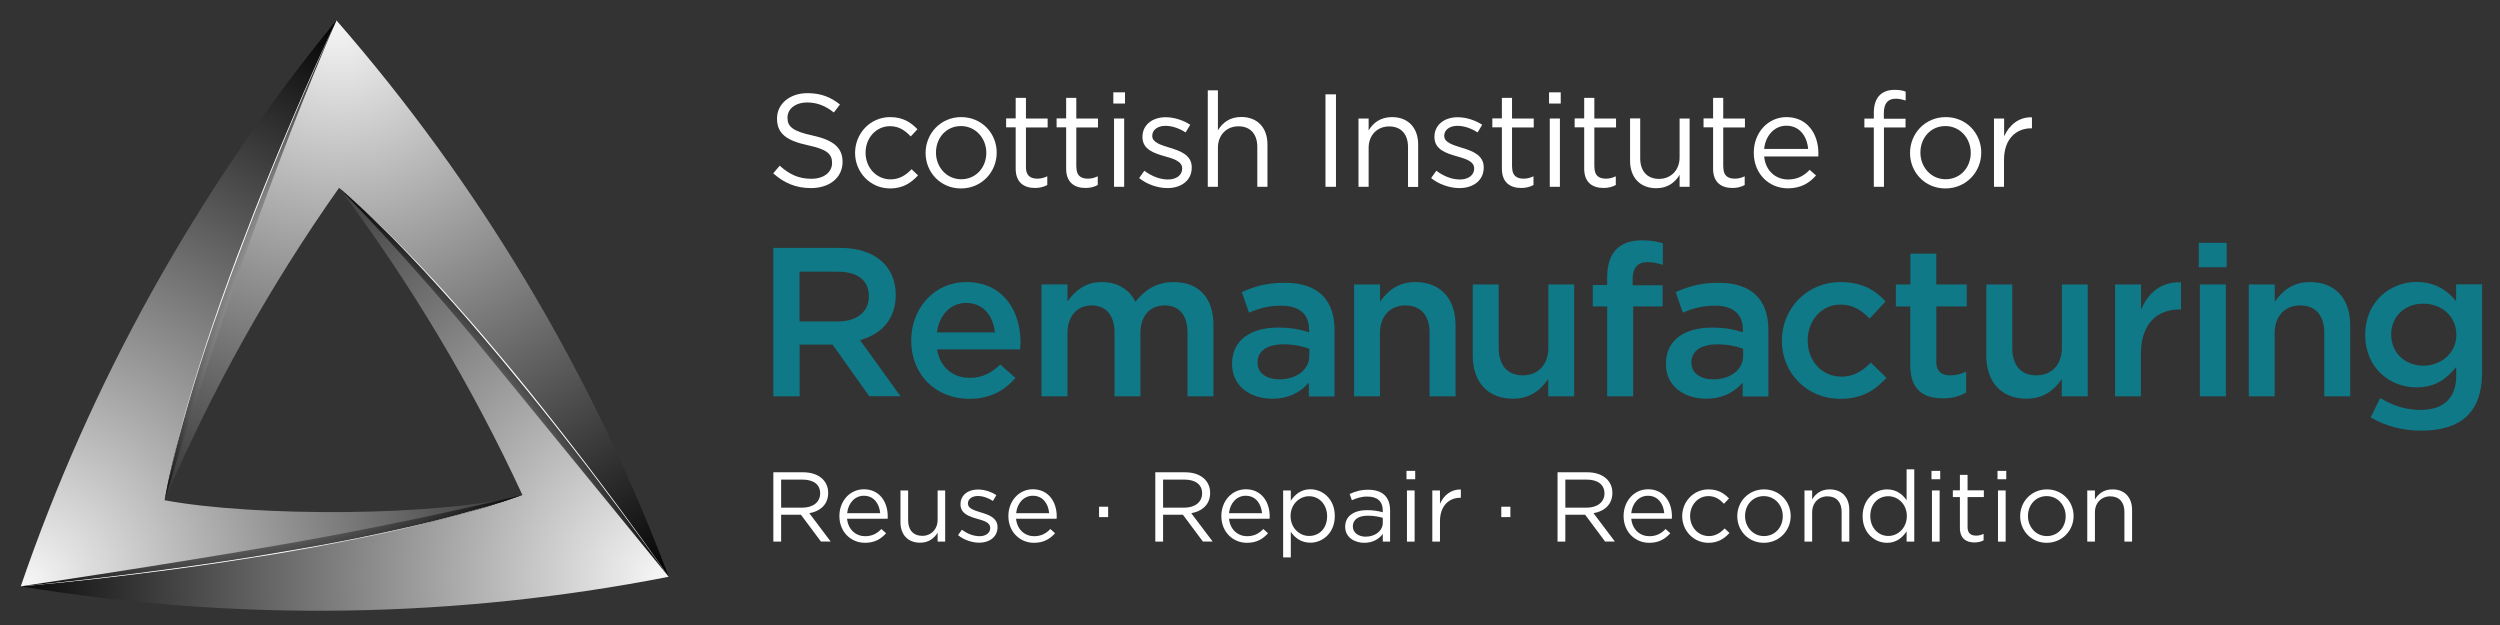
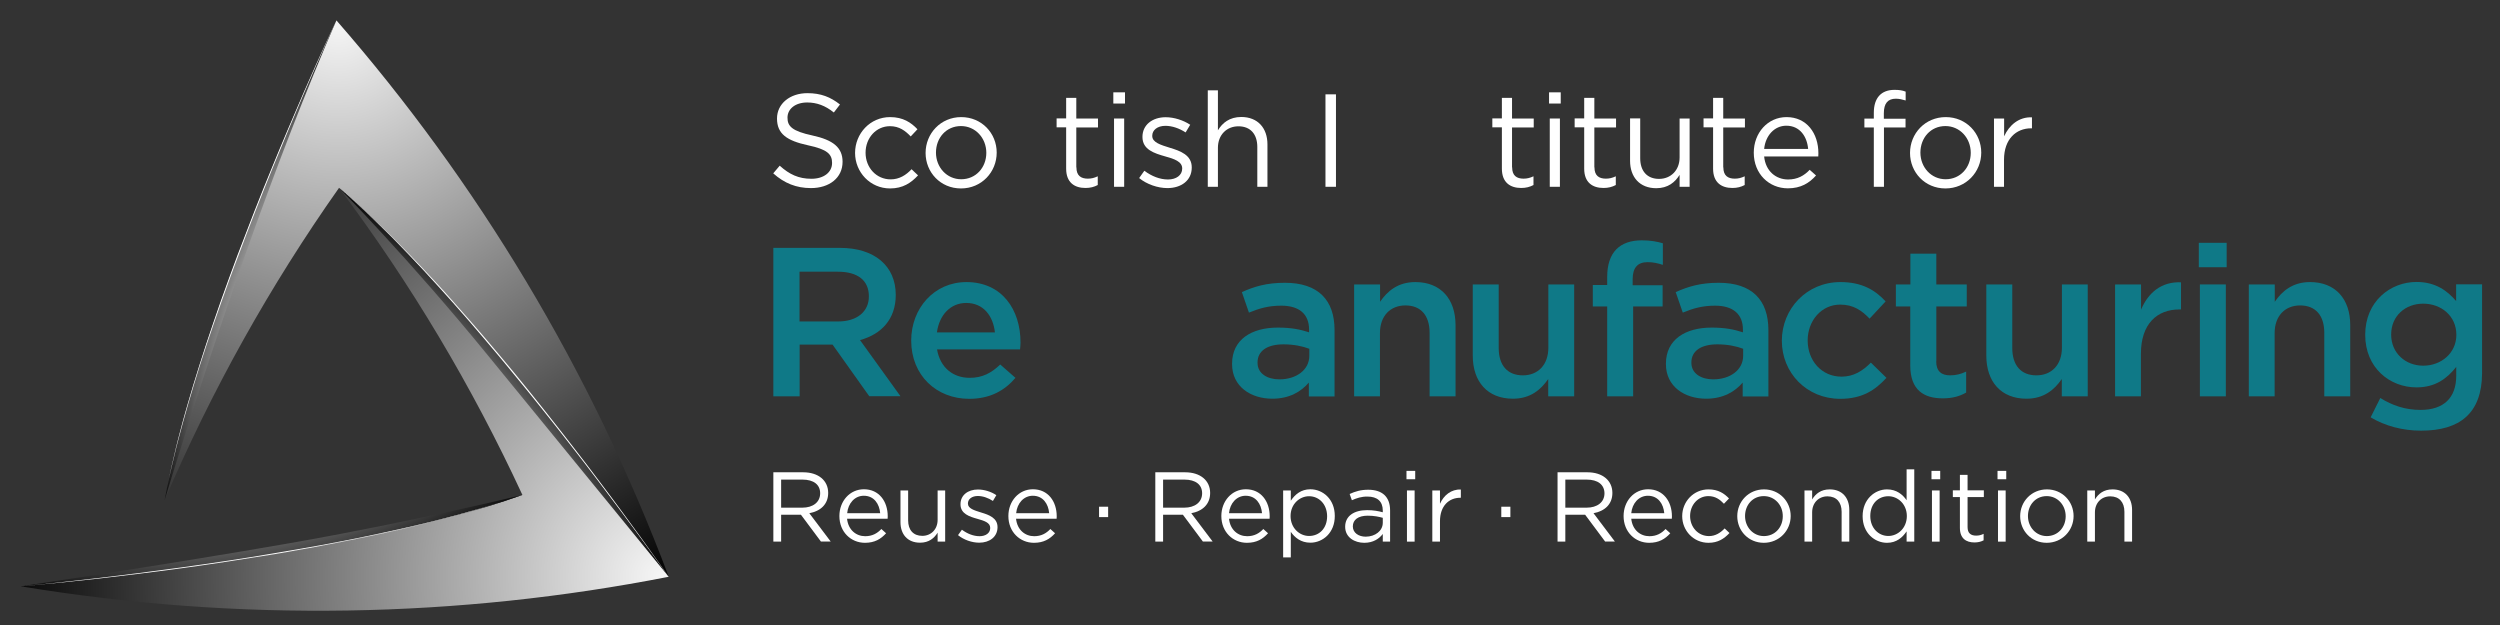
<svg xmlns="http://www.w3.org/2000/svg" version="1.0" id="Layer_1" x="0px" y="0px" viewBox="0 0 212 53" style="enable-background:new 0 0 212 53;" xml:space="preserve">
  <rect x="0" y="0" width="212" height="53" fill="#333333" stroke="none" />
  <style type="text/css">
	.st0{fill:#FFFFFF;}
	.st1{fill:url(#SVGID_1_);}
	.st2{fill:url(#SVGID_2_);}
	.st3{fill:url(#SVGID_3_);}
	.st4{fill:url(#SVGID_4_);}
	.st5{fill:url(#SVGID_5_);}
	.st6{fill:url(#SVGID_6_);}
	.st7{fill:#0F7987;}
</style>
  <g>
    <g>
      <g>
        <path class="st0" d="M68.9,11.49c1.75,0.38,2.55,1.02,2.55,2.23c0,1.36-1.12,2.23-2.68,2.23c-1.24,0-2.26-0.41-3.2-1.25     l0.55-0.65c0.82,0.74,1.6,1.11,2.69,1.11c1.05,0,1.75-0.55,1.75-1.34c0-0.74-0.39-1.15-2.04-1.5c-1.8-0.39-2.63-0.97-2.63-2.27     c0-1.25,1.09-2.15,2.58-2.15c1.14,0,1.96,0.33,2.76,0.96l-0.52,0.68c-0.73-0.59-1.46-0.85-2.26-0.85c-1.02,0-1.67,0.56-1.67,1.28     C66.77,10.71,67.18,11.12,68.9,11.49z" />
        <path class="st0" d="M75.48,15.98c-1.69,0-2.97-1.38-2.97-3.01c0-1.65,1.28-3.04,2.97-3.04c1.1,0,1.78,0.46,2.32,1.03l-0.57,0.61     c-0.46-0.48-0.97-0.87-1.76-0.87c-1.18,0-2.07,1-2.07,2.25c0,1.27,0.92,2.26,2.13,2.26c0.74,0,1.31-0.37,1.77-0.86l0.55,0.52     C77.26,15.51,76.56,15.98,75.48,15.98z" />
        <path class="st0" d="M81.49,15.98c-1.74,0-3-1.37-3-3.01c0-1.65,1.28-3.04,3.02-3.04c1.74,0,3.01,1.37,3.01,3.01     C84.52,14.59,83.24,15.98,81.49,15.98z M81.49,10.69c-1.25,0-2.12,1-2.12,2.25c0,1.25,0.92,2.26,2.14,2.26     c1.25,0,2.13-1,2.13-2.24C83.64,11.7,82.71,10.69,81.49,10.69z" />
-         <path class="st0" d="M87,14.19c0,0.71,0.39,0.96,0.97,0.96c0.29,0,0.54-0.06,0.84-0.2v0.74c-0.3,0.16-0.63,0.25-1.04,0.25     c-0.93,0-1.64-0.46-1.64-1.64v-3.5h-0.81v-0.76h0.81V8.3H87v1.75h1.84v0.76H87V14.19z" />
        <path class="st0" d="M91.28,14.19c0,0.71,0.39,0.96,0.97,0.96c0.29,0,0.54-0.06,0.84-0.2v0.74c-0.3,0.16-0.63,0.25-1.04,0.25     c-0.93,0-1.64-0.46-1.64-1.64v-3.5h-0.81v-0.76h0.81V8.3h0.86v1.75h1.84v0.76h-1.84V14.19z" />
        <path class="st0" d="M94.41,8.78V7.83h0.99v0.95H94.41z M94.47,15.84v-5.79h0.86v5.79H94.47z" />
        <path class="st0" d="M99,15.95c-0.83,0-1.75-0.32-2.4-0.85l0.44-0.62c0.63,0.47,1.32,0.74,2.01,0.74c0.69,0,1.2-0.36,1.2-0.92     v-0.02c0-0.58-0.68-0.81-1.45-1.02c-0.91-0.26-1.92-0.57-1.92-1.64v-0.02c0-1,0.83-1.66,1.97-1.66c0.71,0,1.49,0.25,2.08,0.64     l-0.39,0.65c-0.54-0.35-1.15-0.56-1.71-0.56c-0.68,0-1.12,0.36-1.12,0.84v0.02c0,0.55,0.72,0.76,1.49,1     c0.9,0.27,1.86,0.62,1.86,1.66v0.02C101.06,15.31,100.16,15.95,99,15.95z" />
        <path class="st0" d="M103.28,15.84h-0.86V7.66h0.86v3.39c0.38-0.63,0.99-1.13,1.98-1.13c1.4,0,2.22,0.94,2.22,2.32v3.6h-0.86     v-3.38c0-1.08-0.58-1.75-1.6-1.75c-1,0-1.74,0.73-1.74,1.82V15.84z" />
        <path class="st0" d="M113.29,8v7.84h-0.89V8H113.29z" />
-         <path class="st0" d="M116.06,15.84h-0.86v-5.79h0.86v1.01c0.38-0.63,0.99-1.13,1.98-1.13c1.4,0,2.22,0.94,2.22,2.32v3.6h-0.86     v-3.38c0-1.08-0.58-1.75-1.6-1.75c-1,0-1.74,0.73-1.74,1.82V15.84z" />
-         <path class="st0" d="M123.76,15.95c-0.83,0-1.75-0.32-2.4-0.85l0.44-0.62c0.63,0.47,1.32,0.74,2.01,0.74     c0.69,0,1.2-0.36,1.2-0.92v-0.02c0-0.58-0.68-0.81-1.45-1.02c-0.91-0.26-1.92-0.57-1.92-1.64v-0.02c0-1,0.83-1.66,1.97-1.66     c0.71,0,1.49,0.25,2.08,0.64l-0.39,0.65c-0.54-0.35-1.15-0.56-1.71-0.56c-0.68,0-1.12,0.36-1.12,0.84v0.02     c0,0.55,0.72,0.76,1.49,1c0.9,0.27,1.86,0.62,1.86,1.66v0.02C125.82,15.31,124.92,15.95,123.76,15.95z" />
        <path class="st0" d="M128.23,14.19c0,0.71,0.39,0.96,0.97,0.96c0.29,0,0.54-0.06,0.84-0.2v0.74c-0.3,0.16-0.63,0.25-1.04,0.25     c-0.93,0-1.64-0.46-1.64-1.64v-3.5h-0.81v-0.76h0.81V8.3h0.86v1.75h1.84v0.76h-1.84V14.19z" />
        <path class="st0" d="M131.36,8.78V7.83h0.99v0.95H131.36z M131.42,15.84v-5.79h0.86v5.79H131.42z" />
        <path class="st0" d="M135.21,14.19c0,0.71,0.39,0.96,0.97,0.96c0.29,0,0.54-0.06,0.84-0.2v0.74c-0.3,0.16-0.63,0.25-1.04,0.25     c-0.93,0-1.64-0.46-1.64-1.64v-3.5h-0.81v-0.76h0.81V8.3h0.86v1.75h1.84v0.76h-1.84V14.19z" />
        <path class="st0" d="M142.43,10.05h0.85v5.79h-0.85v-1.01c-0.39,0.63-0.99,1.13-1.98,1.13c-1.4,0-2.22-0.94-2.22-2.32v-3.6h0.86     v3.38c0,1.08,0.58,1.75,1.6,1.75c0.99,0,1.74-0.73,1.74-1.82V10.05z" />
        <path class="st0" d="M146.14,14.19c0,0.71,0.39,0.96,0.97,0.96c0.29,0,0.54-0.06,0.84-0.2v0.74c-0.3,0.16-0.63,0.25-1.04,0.25     c-0.93,0-1.64-0.46-1.64-1.64v-3.5h-0.81v-0.76h0.81V8.3h0.86v1.75h1.84v0.76h-1.84V14.19z" />
        <path class="st0" d="M151.63,15.22c0.79,0,1.36-0.32,1.83-0.82l0.54,0.48c-0.58,0.65-1.29,1.09-2.39,1.09     c-1.59,0-2.89-1.22-2.89-3.02c0-1.68,1.18-3.02,2.78-3.02c1.71,0,2.7,1.37,2.7,3.07c0,0.08,0,0.17-0.01,0.27h-4.59     C149.72,14.52,150.61,15.22,151.63,15.22z M153.33,12.63c-0.09-1.05-0.7-1.97-1.85-1.97c-1.01,0-1.77,0.84-1.88,1.97H153.33z" />
        <path class="st0" d="M161.59,10.07v0.74h-1.83v5.03h-0.86v-5.03h-0.8v-0.75h0.8v-0.5c0-1.27,0.64-1.94,1.75-1.94     c0.4,0,0.67,0.04,0.95,0.15v0.75c-0.31-0.09-0.55-0.15-0.84-0.15c-0.67,0-1.01,0.4-1.01,1.23v0.47H161.59z" />
        <path class="st0" d="M164.97,15.98c-1.74,0-3-1.37-3-3.01c0-1.65,1.28-3.04,3.03-3.04c1.74,0,3.01,1.37,3.01,3.01     C168.01,14.59,166.72,15.98,164.97,15.98z M164.97,10.69c-1.25,0-2.12,1-2.12,2.25c0,1.25,0.92,2.26,2.14,2.26     c1.25,0,2.13-1,2.13-2.24C167.12,11.7,166.19,10.69,164.97,10.69z" />
        <path class="st0" d="M169.95,15.84h-0.86v-5.79h0.86v1.51c0.43-0.96,1.27-1.66,2.36-1.61v0.93h-0.07c-1.27,0-2.3,0.91-2.3,2.66     V15.84z" />
      </g>
      <g>
        <radialGradient id="SVGID_1_" cx="56.192" cy="48.882" r="56.963" gradientUnits="userSpaceOnUse">
          <stop offset="0" style="stop-color:#F6F6F6" />
          <stop offset="1" style="stop-color:#000000" />
        </radialGradient>
        <path class="st1" d="M28.75,15.93c6.08,8.11,11.28,16.82,15.55,26.04c-15.06,5.41-42.54,7.75-42.54,7.75     c18.55,3.06,37.13,2.68,54.95-0.81C56.71,48.91,40.96,26.27,28.75,15.93z" />
        <radialGradient id="SVGID_2_" cx="28.706" cy="1.893" r="54.919" gradientUnits="userSpaceOnUse">
          <stop offset="0" style="stop-color:#F6F6F6" />
          <stop offset="1" style="stop-color:#000000" />
        </radialGradient>
        <path class="st2" d="M28.75,15.93c12.22,10.34,27.96,32.98,27.96,32.98c-6.62-17.59-16.24-33.5-28.18-47.18     c0,0-11.73,24.94-14.57,40.69C17.95,33.09,22.89,24.24,28.75,15.93z" />
        <radialGradient id="SVGID_3_" cx="2.209" cy="49.486" r="54.864" gradientUnits="userSpaceOnUse">
          <stop offset="0" style="stop-color:#F6F6F6" />
          <stop offset="1" style="stop-color:#000000" />
        </radialGradient>
-         <path class="st3" d="M13.96,42.42C16.81,26.66,28.53,1.72,28.53,1.72C16.61,16.26,7.65,32.54,1.76,49.72     c0,0,27.47-2.33,42.54-7.75C37.37,43.83,21.49,43.83,13.96,42.42z" />
        <radialGradient id="SVGID_4_" cx="5.459" cy="64.381" r="53.782" gradientUnits="userSpaceOnUse">
          <stop offset="0.82" style="stop-color:#C4C4C4" />
          <stop offset="1" style="stop-color:#000000" />
        </radialGradient>
        <path class="st4" d="M56.71,48.91c0,0-15.75-22.64-27.96-32.98c0,0,5.92,5.99,12.61,14.19C48.05,38.31,56.71,48.91,56.71,48.91z" />
        <radialGradient id="SVGID_5_" cx="14.141" cy="-3.352" r="54.863" gradientUnits="userSpaceOnUse">
          <stop offset="0.82" style="stop-color:#C4C4C4" />
          <stop offset="1" style="stop-color:#000000" />
        </radialGradient>
        <path class="st5" d="M1.76,49.72c0,0,27.47-2.33,42.54-7.75c0,0-9.29,2.27-19.83,4.11S1.76,49.72,1.76,49.72z" />
        <radialGradient id="SVGID_6_" cx="56.109" cy="34.719" r="43.348" gradientUnits="userSpaceOnUse">
          <stop offset="0.82" style="stop-color:#C4C4C4" />
          <stop offset="1" style="stop-color:#000000" />
        </radialGradient>
        <path class="st6" d="M28.53,1.72c0,0-11.73,24.94-14.57,40.69C18.18,28.61,23.38,13.55,28.53,1.72" />
        <g>
          <path class="st0" d="M56.71,48.91c0,0-0.39-0.55-1.08-1.51c-0.35-0.48-0.77-1.06-1.26-1.73c-0.49-0.66-1.04-1.41-1.65-2.23      c-0.61-0.81-1.27-1.7-1.97-2.62c-0.7-0.93-1.45-1.9-2.23-2.9c-0.39-0.5-0.79-1.01-1.19-1.52c-0.41-0.51-0.82-1.03-1.23-1.55      c-0.83-1.04-1.68-2.09-2.55-3.14c-0.21-0.26-0.43-0.52-0.64-0.78c-0.22-0.26-0.43-0.52-0.65-0.78c-0.43-0.52-0.87-1.03-1.3-1.54      c-0.86-1.02-1.72-2-2.57-2.96c-0.42-0.47-0.84-0.94-1.25-1.39c-0.41-0.45-0.82-0.89-1.21-1.32c-0.4-0.42-0.79-0.83-1.16-1.23      c-0.38-0.4-0.75-0.77-1.1-1.14c-0.35-0.37-0.7-0.7-1.03-1.03c-0.33-0.33-0.64-0.63-0.94-0.92c-0.59-0.58-1.12-1.06-1.56-1.46      c-0.22-0.2-0.42-0.38-0.59-0.53c-0.17-0.15-0.32-0.28-0.44-0.39c-0.24-0.21-0.37-0.32-0.37-0.32s0.13,0.11,0.37,0.32      c0.12,0.1,0.27,0.23,0.44,0.38c0.17,0.15,0.38,0.32,0.59,0.52c0.44,0.4,0.98,0.88,1.57,1.45c0.3,0.28,0.62,0.58,0.95,0.91      c0.16,0.16,0.33,0.33,0.51,0.5c0.17,0.17,0.35,0.35,0.53,0.53c0.35,0.36,0.73,0.74,1.11,1.13c0.38,0.4,0.77,0.81,1.17,1.23      c0.4,0.43,0.8,0.87,1.22,1.31c0.41,0.45,0.83,0.91,1.25,1.39c0.84,0.95,1.71,1.93,2.58,2.95c0.43,0.51,0.87,1.02,1.3,1.54      c0.22,0.26,0.43,0.52,0.65,0.78c0.22,0.26,0.43,0.52,0.65,0.78c0.86,1.05,1.71,2.1,2.54,3.15c0.41,0.52,0.82,1.04,1.23,1.56      c0.4,0.52,0.8,1.03,1.19,1.53c0.78,1,1.52,1.98,2.22,2.91c0.7,0.93,1.36,1.81,1.96,2.63c1.21,1.63,2.19,3.01,2.88,3.98      C56.33,48.35,56.71,48.91,56.71,48.91z" />
          <path class="st0" d="M28.53,1.72c0,0-0.28,0.61-0.77,1.69c-0.24,0.54-0.53,1.2-0.87,1.95c-0.33,0.76-0.7,1.61-1.11,2.54      c-0.4,0.93-0.83,1.94-1.28,3.02c-0.45,1.07-0.92,2.21-1.4,3.38c-0.24,0.59-0.48,1.19-0.72,1.79c-0.24,0.61-0.48,1.22-0.73,1.84      c-0.48,1.24-0.97,2.5-1.44,3.77c-0.12,0.32-0.24,0.63-0.36,0.95c-0.12,0.32-0.23,0.63-0.35,0.95c-0.23,0.63-0.46,1.26-0.68,1.89      c-0.45,1.25-0.87,2.49-1.28,3.7c-0.2,0.6-0.39,1.2-0.58,1.78c-0.18,0.58-0.36,1.15-0.53,1.71c-0.17,0.56-0.33,1.1-0.48,1.62      c-0.15,0.53-0.29,1.04-0.43,1.52c-0.14,0.49-0.26,0.96-0.38,1.41c-0.12,0.45-0.23,0.87-0.32,1.27c-0.2,0.8-0.36,1.5-0.49,2.08      c-0.07,0.29-0.12,0.55-0.16,0.77c-0.04,0.23-0.08,0.42-0.11,0.57c-0.06,0.31-0.09,0.48-0.09,0.48s0.03-0.17,0.09-0.48      c0.03-0.16,0.07-0.35,0.11-0.57c0.04-0.23,0.09-0.49,0.16-0.78c0.12-0.58,0.27-1.28,0.47-2.08c0.09-0.4,0.19-0.83,0.31-1.28      c0.06-0.22,0.12-0.45,0.18-0.69c0.06-0.24,0.12-0.48,0.19-0.72c0.14-0.49,0.27-1,0.43-1.53c0.15-0.53,0.31-1.07,0.48-1.63      c0.17-0.56,0.35-1.13,0.53-1.71c0.19-0.58,0.38-1.18,0.57-1.78c0.4-1.2,0.82-2.45,1.26-3.7c0.22-0.63,0.45-1.26,0.68-1.89      c0.12-0.32,0.23-0.63,0.35-0.95c0.12-0.32,0.24-0.63,0.35-0.95c0.48-1.27,0.97-2.53,1.45-3.77c0.25-0.62,0.49-1.23,0.73-1.84      c0.25-0.6,0.49-1.2,0.73-1.79c0.48-1.17,0.95-2.31,1.41-3.38c0.45-1.07,0.89-2.08,1.29-3.01c0.81-1.86,1.51-3.4,2.01-4.48      C28.24,2.33,28.53,1.72,28.53,1.72z" />
          <path class="st0" d="M1.76,49.72c0,0,0.67-0.06,1.85-0.18c0.59-0.06,1.3-0.14,2.12-0.23c0.82-0.09,1.74-0.2,2.75-0.31      c1.01-0.12,2.1-0.25,3.25-0.4c1.15-0.15,2.37-0.31,3.63-0.48c0.63-0.09,1.27-0.18,1.91-0.27c0.65-0.1,1.3-0.19,1.96-0.29      c1.32-0.2,2.65-0.41,3.99-0.64c0.33-0.06,0.67-0.11,1-0.17c0.33-0.06,0.67-0.12,1-0.17c0.66-0.11,1.33-0.24,1.98-0.35      c1.31-0.24,2.6-0.49,3.84-0.75c0.62-0.13,1.23-0.26,1.83-0.39c0.6-0.13,1.18-0.26,1.75-0.39c0.57-0.13,1.12-0.27,1.65-0.39      c0.53-0.13,1.04-0.26,1.54-0.39c0.49-0.12,0.96-0.26,1.41-0.38c0.45-0.12,0.87-0.24,1.27-0.36c0.79-0.22,1.48-0.44,2.04-0.62      c0.28-0.09,0.53-0.17,0.75-0.25c0.22-0.07,0.4-0.14,0.55-0.19c0.3-0.1,0.46-0.16,0.46-0.16s-0.16,0.06-0.46,0.16      c-0.15,0.05-0.33,0.12-0.55,0.19c-0.22,0.08-0.47,0.16-0.75,0.25c-0.56,0.18-1.25,0.41-2.04,0.64c-0.4,0.12-0.82,0.25-1.26,0.37      c-0.22,0.06-0.45,0.13-0.69,0.19c-0.23,0.07-0.47,0.13-0.72,0.19c-0.49,0.13-1,0.26-1.53,0.39c-0.53,0.13-1.08,0.26-1.65,0.4      c-0.57,0.13-1.15,0.26-1.75,0.4c-0.6,0.13-1.21,0.26-1.83,0.39c-1.24,0.26-2.53,0.51-3.84,0.76c-0.66,0.12-1.32,0.25-1.98,0.36      c-0.33,0.06-0.66,0.12-1,0.18c-0.33,0.06-0.67,0.11-1,0.17c-1.34,0.22-2.67,0.43-3.99,0.63c-0.66,0.1-1.31,0.19-1.96,0.29      c-0.65,0.09-1.29,0.18-1.92,0.27c-1.26,0.17-2.48,0.33-3.63,0.47c-1.15,0.14-2.25,0.27-3.26,0.39c-2.02,0.23-3.7,0.39-4.88,0.5      C2.44,49.66,1.76,49.72,1.76,49.72z" />
        </g>
      </g>
      <g>
        <path class="st0" d="M69.62,45.93l-1.7-2.28h-1.68v2.28h-0.66v-5.88h2.53c1.29,0,2.12,0.7,2.12,1.75c0,0.98-0.67,1.55-1.6,1.72     l1.81,2.4H69.62z M68.05,40.67h-1.81v2.38h1.8c0.88,0,1.51-0.45,1.51-1.22C69.55,41.1,69,40.67,68.05,40.67z" />
        <path class="st0" d="M73.37,45.47c0.6,0,1.02-0.24,1.37-0.61l0.4,0.36c-0.44,0.49-0.97,0.81-1.79,0.81     c-1.19,0-2.17-0.92-2.17-2.27c0-1.26,0.88-2.27,2.08-2.27c1.28,0,2.02,1.02,2.02,2.3c0,0.06,0,0.13-0.01,0.2h-3.44     C71.93,44.94,72.6,45.47,73.37,45.47z M74.64,43.52c-0.07-0.79-0.52-1.48-1.39-1.48c-0.76,0-1.33,0.63-1.41,1.48H74.64z" />
        <path class="st0" d="M79.51,41.59h0.64v4.34h-0.64v-0.76c-0.29,0.47-0.74,0.85-1.49,0.85c-1.05,0-1.66-0.7-1.66-1.74v-2.69h0.65     v2.54c0,0.81,0.44,1.31,1.2,1.31c0.74,0,1.3-0.55,1.3-1.36V41.59z" />
        <path class="st0" d="M83.04,46.02c-0.62,0-1.31-0.24-1.8-0.64l0.33-0.46c0.47,0.35,0.99,0.55,1.5,0.55c0.52,0,0.9-0.27,0.9-0.69     v-0.02c0-0.44-0.51-0.6-1.08-0.76c-0.68-0.19-1.44-0.43-1.44-1.23v-0.02c0-0.75,0.62-1.24,1.48-1.24c0.53,0,1.12,0.18,1.56,0.48     l-0.29,0.49c-0.4-0.26-0.86-0.42-1.28-0.42c-0.51,0-0.84,0.27-0.84,0.63v0.02c0,0.41,0.54,0.57,1.12,0.75     c0.67,0.2,1.39,0.46,1.39,1.24v0.02C84.58,45.54,83.9,46.02,83.04,46.02z" />
        <path class="st0" d="M87.7,45.47c0.6,0,1.02-0.24,1.37-0.61l0.4,0.36c-0.44,0.49-0.97,0.81-1.79,0.81     c-1.19,0-2.17-0.92-2.17-2.27c0-1.26,0.88-2.27,2.08-2.27c1.28,0,2.02,1.02,2.02,2.3c0,0.06,0,0.13-0.01,0.2h-3.44     C86.26,44.94,86.93,45.47,87.7,45.47z M88.97,43.52c-0.07-0.79-0.52-1.48-1.39-1.48c-0.76,0-1.33,0.63-1.41,1.48H88.97z" />
        <path class="st0" d="M93.2,43.85v-0.88h0.77v0.88H93.2z" />
        <path class="st0" d="M102.01,45.93l-1.7-2.28h-1.68v2.28h-0.66v-5.88h2.53c1.29,0,2.12,0.7,2.12,1.75c0,0.98-0.67,1.55-1.6,1.72     l1.81,2.4H102.01z M100.44,40.67h-1.81v2.38h1.8c0.88,0,1.51-0.45,1.51-1.22C101.94,41.1,101.39,40.67,100.44,40.67z" />
        <path class="st0" d="M105.76,45.47c0.6,0,1.02-0.24,1.37-0.61l0.4,0.36c-0.44,0.49-0.97,0.81-1.79,0.81     c-1.19,0-2.17-0.92-2.17-2.27c0-1.26,0.88-2.27,2.08-2.27c1.28,0,2.02,1.02,2.02,2.3c0,0.06,0,0.13-0.01,0.2h-3.44     C104.32,44.94,104.99,45.47,105.76,45.47z M107.02,43.52c-0.07-0.79-0.52-1.48-1.39-1.48c-0.76,0-1.33,0.63-1.41,1.48H107.02z" />
        <path class="st0" d="M111.12,46.02c-0.81,0-1.33-0.44-1.66-0.92v2.17h-0.65v-5.68h0.65v0.87c0.35-0.52,0.86-0.97,1.66-0.97     c1.04,0,2.07,0.82,2.07,2.26C113.2,45.18,112.17,46.02,111.12,46.02z M111.01,42.08c-0.81,0-1.57,0.67-1.57,1.68     c0,1.02,0.76,1.69,1.57,1.69c0.84,0,1.53-0.62,1.53-1.68C112.53,42.73,111.83,42.08,111.01,42.08z" />
        <path class="st0" d="M114.64,42.42l-0.19-0.53c0.48-0.22,0.95-0.36,1.58-0.36c1.18,0,1.85,0.6,1.85,1.75v2.65h-0.62v-0.65     c-0.3,0.4-0.81,0.75-1.57,0.75c-0.81,0-1.62-0.45-1.62-1.36c0-0.92,0.76-1.41,1.86-1.41c0.55,0,0.95,0.08,1.33,0.18v-0.15     c0-0.78-0.48-1.18-1.29-1.18C115.45,42.1,115.05,42.24,114.64,42.42z M114.72,44.64c0,0.55,0.5,0.87,1.09,0.87     c0.8,0,1.45-0.49,1.45-1.18v-0.42c-0.32-0.09-0.75-0.18-1.28-0.18C115.17,43.73,114.72,44.08,114.72,44.64z" />
        <path class="st0" d="M119.27,40.64v-0.71h0.74v0.71H119.27z M119.31,45.93v-4.34h0.65v4.34H119.31z" />
        <path class="st0" d="M122.11,45.93h-0.65v-4.34h0.65v1.13c0.32-0.72,0.95-1.24,1.77-1.21v0.7h-0.05c-0.95,0-1.72,0.68-1.72,1.99     V45.93z" />
        <path class="st0" d="M127.31,43.85v-0.88h0.77v0.88H127.31z" />
        <path class="st0" d="M136.12,45.93l-1.7-2.28h-1.68v2.28h-0.66v-5.88h2.53c1.29,0,2.12,0.7,2.12,1.75c0,0.98-0.67,1.55-1.6,1.72     l1.81,2.4H136.12z M134.55,40.67h-1.81v2.38h1.81c0.88,0,1.51-0.45,1.51-1.22C136.05,41.1,135.5,40.67,134.55,40.67z" />
        <path class="st0" d="M139.87,45.47c0.6,0,1.02-0.24,1.37-0.61l0.4,0.36c-0.44,0.49-0.97,0.81-1.79,0.81     c-1.19,0-2.17-0.92-2.17-2.27c0-1.26,0.88-2.27,2.08-2.27c1.28,0,2.02,1.02,2.02,2.3c0,0.06,0,0.13-0.01,0.2h-3.44     C138.43,44.94,139.1,45.47,139.87,45.47z M141.13,43.52c-0.07-0.79-0.52-1.48-1.39-1.48c-0.76,0-1.33,0.63-1.41,1.48H141.13z" />
        <path class="st0" d="M144.88,46.03c-1.27,0-2.23-1.03-2.23-2.26c0-1.23,0.96-2.27,2.23-2.27c0.82,0,1.33,0.34,1.74,0.77     l-0.43,0.45c-0.34-0.36-0.73-0.65-1.32-0.65c-0.88,0-1.55,0.75-1.55,1.69c0,0.95,0.69,1.7,1.6,1.7c0.55,0,0.98-0.28,1.33-0.65     l0.41,0.39C146.21,45.68,145.69,46.03,144.88,46.03z" />
        <path class="st0" d="M149.57,46.03c-1.3,0-2.25-1.02-2.25-2.26s0.96-2.27,2.27-2.27c1.3,0,2.26,1.02,2.26,2.26     C151.85,44.99,150.88,46.03,149.57,46.03z M149.57,42.07c-0.94,0-1.59,0.75-1.59,1.69c0,0.94,0.69,1.7,1.6,1.7     c0.94,0,1.6-0.75,1.6-1.68C151.19,42.83,150.49,42.07,149.57,42.07z" />
        <path class="st0" d="M153.67,45.93h-0.65v-4.34h0.65v0.76c0.29-0.47,0.74-0.85,1.49-0.85c1.05,0,1.66,0.7,1.66,1.74v2.69h-0.65     V43.4c0-0.81-0.44-1.31-1.2-1.31c-0.75,0-1.3,0.55-1.3,1.36V45.93z" />
        <path class="st0" d="M161.68,45.93v-0.87c-0.35,0.52-0.86,0.97-1.66,0.97c-1.04,0-2.07-0.82-2.07-2.26     c0-1.43,1.03-2.27,2.07-2.27c0.81,0,1.33,0.44,1.66,0.92V39.8h0.65v6.13H161.68z M160.13,42.08c-0.84,0-1.53,0.62-1.53,1.68     c0,1.03,0.71,1.69,1.53,1.69c0.81,0,1.57-0.67,1.57-1.69C161.7,42.75,160.94,42.08,160.13,42.08z" />
        <path class="st0" d="M163.79,40.64v-0.71h0.74v0.71H163.79z M163.83,45.93v-4.34h0.65v4.34H163.83z" />
        <path class="st0" d="M166.85,44.7c0,0.53,0.29,0.72,0.73,0.72c0.22,0,0.4-0.04,0.63-0.15v0.55c-0.23,0.12-0.47,0.18-0.78,0.18     c-0.7,0-1.23-0.34-1.23-1.23v-2.62h-0.6v-0.57h0.6v-1.31h0.65v1.31h1.38v0.57h-1.38V44.7z" />
        <path class="st0" d="M169.39,40.64v-0.71h0.74v0.71H169.39z M169.43,45.93v-4.34h0.65v4.34H169.43z" />
        <path class="st0" d="M173.56,46.03c-1.3,0-2.25-1.02-2.25-2.26s0.96-2.27,2.27-2.27c1.3,0,2.26,1.02,2.26,2.26     C175.84,44.99,174.87,46.03,173.56,46.03z M173.56,42.07c-0.94,0-1.59,0.75-1.59,1.69c0,0.94,0.69,1.7,1.6,1.7     c0.94,0,1.6-0.75,1.6-1.68C175.17,42.83,174.48,42.07,173.56,42.07z" />
        <path class="st0" d="M177.65,45.93h-0.65v-4.34h0.65v0.76c0.29-0.47,0.74-0.85,1.49-0.85c1.05,0,1.66,0.7,1.66,1.74v2.69h-0.65     V43.4c0-0.81-0.44-1.31-1.2-1.31c-0.75,0-1.3,0.55-1.3,1.36V45.93z" />
      </g>
      <g>
        <path class="st7" d="M73.72,33.61l-3.12-4.39h-2.79v4.39h-2.23V21.02h5.66c2.92,0,4.72,1.53,4.72,3.99     c0,2.09-1.25,3.34-3.03,3.83l3.43,4.76H73.72z M71.05,23.04h-3.25v4.22h3.27c1.6,0,2.61-0.83,2.61-2.12     C73.69,23.76,72.71,23.04,71.05,23.04z" />
        <path class="st7" d="M82.23,32.04c1.07,0,1.83-0.4,2.59-1.13l1.29,1.13c-0.91,1.08-2.16,1.78-3.92,1.78     c-2.78,0-4.92-1.99-4.92-4.94c0-2.73,1.94-4.96,4.68-4.96c3.05,0,4.59,2.37,4.59,5.12c0,0.2-0.02,0.38-0.04,0.59h-7.04     C79.73,31.18,80.82,32.04,82.23,32.04z M84.37,28.19c-0.15-1.4-0.98-2.5-2.43-2.5c-1.34,0-2.29,1.02-2.49,2.5H84.37z" />
-         <path class="st7" d="M99.54,23.92c2.09,0,3.36,1.31,3.36,3.63v6.06h-2.2v-5.39c0-1.51-0.71-2.32-1.94-2.32     c-1.2,0-2.05,0.83-2.05,2.35v5.36h-2.2v-5.41c0-1.47-0.73-2.3-1.94-2.3c-1.22,0-2.05,0.9-2.05,2.37v5.34h-2.2v-9.49h2.2v1.44     c0.62-0.84,1.45-1.64,2.92-1.64c1.38,0,2.34,0.67,2.85,1.67C97.07,24.58,98.09,23.92,99.54,23.92z" />
        <path class="st7" d="M110.99,33.61v-1.17c-0.65,0.77-1.65,1.37-3.1,1.37c-1.81,0-3.41-1.02-3.41-2.93v-0.04     c0-2.05,1.65-3.06,3.88-3.06c1.16,0,1.9,0.16,2.65,0.4v-0.23c0-1.31-0.83-2.03-2.36-2.03c-1.07,0-1.87,0.23-2.74,0.59l-0.6-1.74     c1.05-0.47,2.09-0.79,3.65-0.79c2.83,0,4.21,1.47,4.21,4.01v5.63H110.99z M111.04,29.58c-0.56-0.22-1.34-0.38-2.2-0.38     c-1.38,0-2.2,0.56-2.2,1.53v0.04c0,0.9,0.82,1.4,1.85,1.4c1.45,0,2.54-0.81,2.54-2V29.58z" />
        <path class="st7" d="M117.03,33.61h-2.2v-9.49h2.2v1.47c0.62-0.9,1.51-1.67,2.99-1.67c2.16,0,3.41,1.44,3.41,3.65v6.04h-2.2     v-5.39c0-1.47-0.74-2.32-2.05-2.32c-1.27,0-2.16,0.88-2.16,2.35V33.61z" />
        <path class="st7" d="M131.29,24.12h2.2v9.49h-2.2v-1.47c-0.62,0.9-1.51,1.67-2.99,1.67c-2.16,0-3.41-1.44-3.41-3.65v-6.04h2.2     v5.39c0,1.47,0.74,2.32,2.05,2.32c1.27,0,2.16-0.88,2.16-2.35V24.12z" />
        <path class="st7" d="M140.99,24.19v1.8h-2.5v7.62h-2.2v-7.62h-1.22v-1.82h1.22v-0.68c0-2.08,1.05-3.11,2.94-3.11     c0.76,0,1.29,0.11,1.78,0.25v1.83c-0.44-0.14-0.82-0.23-1.29-0.23c-0.83,0-1.27,0.45-1.27,1.44v0.52H140.99z" />
        <path class="st7" d="M147.78,33.61v-1.17c-0.65,0.77-1.65,1.37-3.1,1.37c-1.81,0-3.41-1.02-3.41-2.93v-0.04     c0-2.05,1.65-3.06,3.88-3.06c1.16,0,1.9,0.16,2.65,0.4v-0.23c0-1.31-0.84-2.03-2.36-2.03c-1.07,0-1.87,0.23-2.74,0.59l-0.6-1.74     c1.05-0.47,2.09-0.79,3.65-0.79c2.83,0,4.21,1.47,4.21,4.01v5.63H147.78z M147.83,29.58c-0.56-0.22-1.34-0.38-2.2-0.38     c-1.38,0-2.2,0.56-2.2,1.53v0.04c0,0.9,0.82,1.4,1.85,1.4c1.45,0,2.54-0.81,2.54-2V29.58z" />
        <path class="st7" d="M156.05,33.82c-2.85,0-4.95-2.21-4.95-4.92s2.1-4.98,4.97-4.98c1.81,0,2.94,0.67,3.83,1.64l-1.36,1.46     c-0.67-0.7-1.38-1.19-2.49-1.19c-1.6,0-2.76,1.37-2.76,3.04c0,1.71,1.18,3.07,2.87,3.07c1.03,0,1.8-0.49,2.49-1.19l1.32,1.29     C159.02,33.08,157.92,33.82,156.05,33.82z" />
        <path class="st7" d="M164.19,30.64c0,0.84,0.44,1.19,1.18,1.19c0.49,0,0.93-0.11,1.36-0.32v1.78c-0.54,0.31-1.16,0.49-1.98,0.49     c-1.61,0-2.76-0.7-2.76-2.79v-5h-1.22v-1.87H162v-2.61h2.2v2.61h2.58v1.87h-2.58V30.64z" />
        <path class="st7" d="M174.84,24.12h2.2v9.49h-2.2v-1.47c-0.62,0.9-1.51,1.67-2.99,1.67c-2.16,0-3.41-1.44-3.41-3.65v-6.04h2.2     v5.39c0,1.47,0.74,2.32,2.05,2.32c1.27,0,2.16-0.88,2.16-2.35V24.12z" />
        <path class="st7" d="M181.56,33.61h-2.2v-9.49h2.2v2.14c0.6-1.42,1.71-2.39,3.39-2.32v2.3h-0.13c-1.92,0-3.27,1.24-3.27,3.76     V33.61z" />
        <path class="st7" d="M186.46,22.66v-2.07h2.36v2.07H186.46z M186.55,33.61v-9.49h2.2v9.49H186.55z" />
        <path class="st7" d="M192.9,33.61h-2.2v-9.49h2.2v1.47c0.62-0.9,1.51-1.67,2.99-1.67c2.16,0,3.41,1.44,3.41,3.65v6.04h-2.2v-5.39     c0-1.47-0.74-2.32-2.05-2.32c-1.27,0-2.16,0.88-2.16,2.35V33.61z" />
        <path class="st7" d="M205.31,36.52c-1.58,0-3.05-0.4-4.28-1.13l0.82-1.64c1.02,0.63,2.1,1.01,3.41,1.01     c1.96,0,3.03-1.01,3.03-2.91v-0.74c-0.8,1.02-1.8,1.74-3.37,1.74c-2.25,0-4.35-1.64-4.35-4.46c0-2.82,2.12-4.48,4.35-4.48     c1.61,0,2.61,0.74,3.36,1.62v-1.42h2.2v7.55C210.46,35.03,208.61,36.52,205.31,36.52z M205.49,25.75c-1.52,0-2.72,1.04-2.72,2.62     c0,1.58,1.22,2.64,2.72,2.64c1.52,0,2.81-1.06,2.81-2.62C208.3,26.79,207.01,25.75,205.49,25.75z" />
      </g>
    </g>
  </g>
</svg>